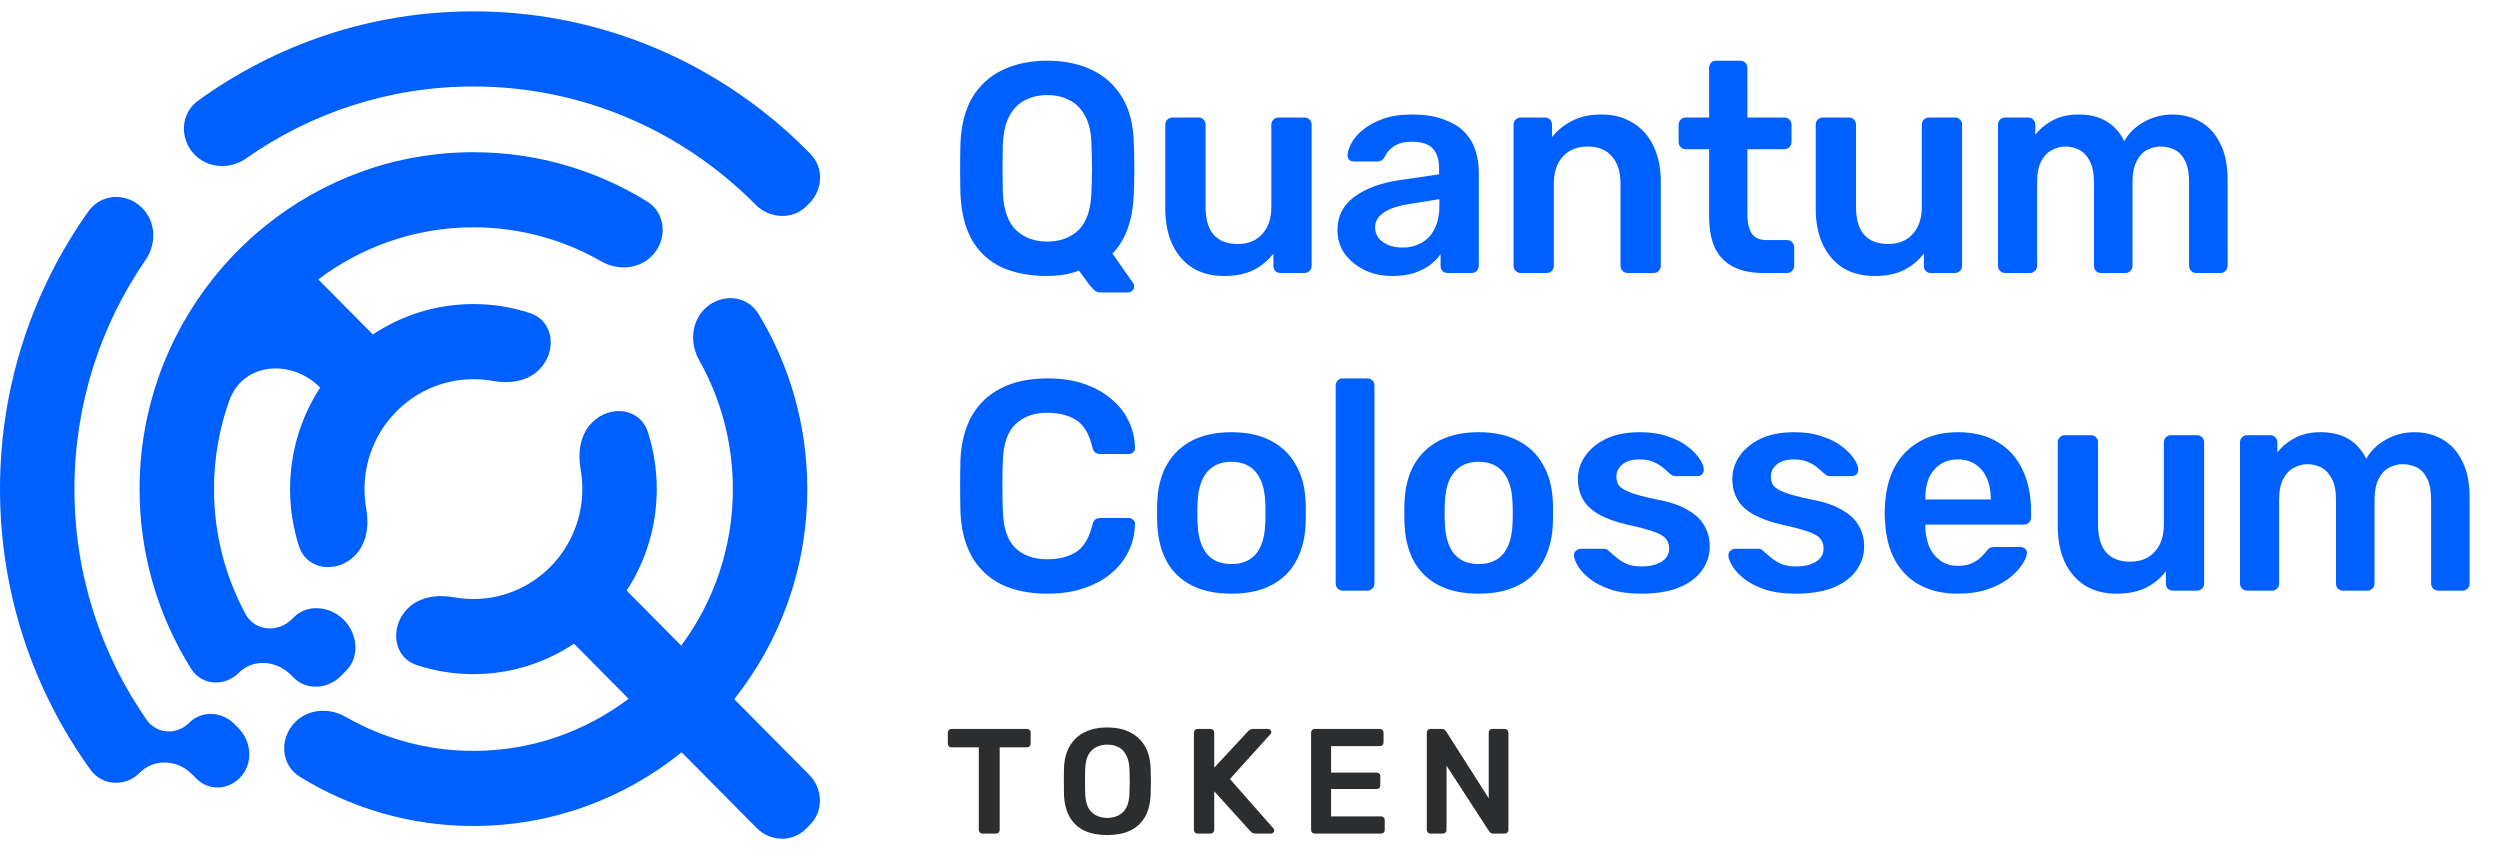
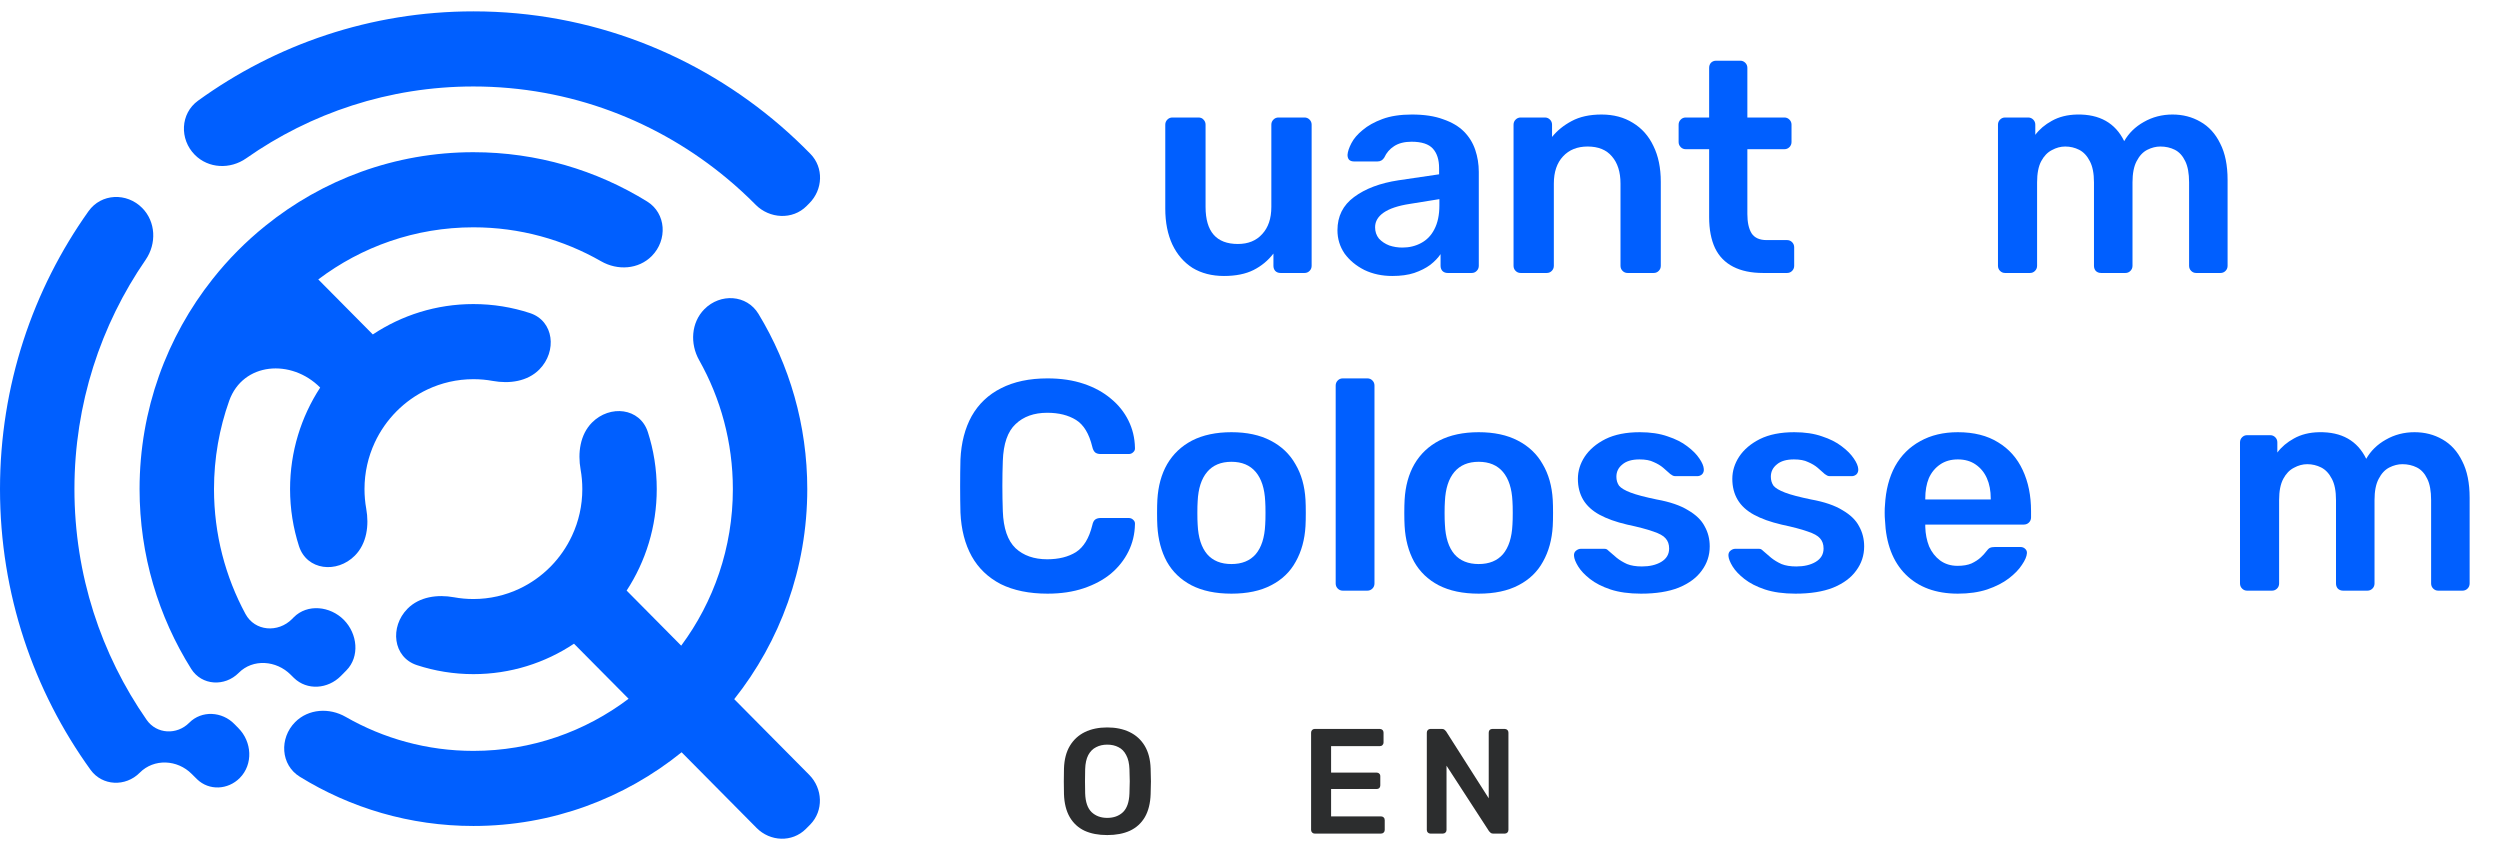
<svg xmlns="http://www.w3.org/2000/svg" width="110" height="38" viewBox="0 0 110 38" fill="none">
  <path d="M6.256 9.15C5.576 8.464 4.456 8.505 3.895 9.293C1.444 12.739 0 16.962 0 21.519C0 26.132 1.48 30.403 3.984 33.872C4.502 34.589 5.526 34.627 6.148 34C6.776 33.366 7.805 33.419 8.434 34.052C8.512 34.131 8.591 34.209 8.67 34.286C9.198 34.799 10.031 34.755 10.549 34.232C11.148 33.629 11.088 32.637 10.487 32.035C10.43 31.978 10.373 31.92 10.317 31.862C9.776 31.302 8.876 31.247 8.327 31.8C7.786 32.347 6.893 32.307 6.453 31.675C4.452 28.798 3.275 25.295 3.275 21.519C3.275 17.772 4.434 14.293 6.409 11.429C6.895 10.723 6.858 9.757 6.256 9.15Z" fill="#005FFF" />
  <path d="M33.245 9.006C33.861 9.628 34.875 9.685 35.491 9.064L35.503 9.052L35.604 8.95L35.616 8.938C36.209 8.339 36.25 7.376 35.661 6.773C35.242 6.344 34.805 5.933 34.351 5.54C30.709 2.399 25.986 0.5 20.83 0.5C16.314 0.5 12.129 1.958 8.713 4.431C7.932 4.996 7.892 6.127 8.571 6.812C9.174 7.42 10.131 7.458 10.831 6.967C13.669 4.974 17.116 3.805 20.83 3.805C25.083 3.805 28.986 5.337 32.027 7.885C32.446 8.236 32.848 8.605 33.233 8.993L33.239 8.999L33.245 9.006Z" fill="#005FFF" />
  <path d="M33.288 36.428C33.888 37.033 34.853 37.075 35.457 36.474C35.522 36.41 35.586 36.345 35.65 36.28C36.246 35.67 36.204 34.696 35.604 34.091L35.514 34C35.512 33.998 35.51 33.996 35.508 33.993L35.503 33.989L32.306 30.763C34.318 28.228 35.52 25.013 35.52 21.52C35.52 18.697 34.736 16.058 33.373 13.811C32.856 12.958 31.694 12.896 30.993 13.603C30.408 14.193 30.354 15.122 30.763 15.848C31.706 17.523 32.246 19.46 32.246 21.52C32.246 24.099 31.4 26.486 29.973 28.409L27.572 25.986C28.409 24.703 28.897 23.169 28.897 21.52C28.897 20.643 28.76 19.8 28.505 19.01C28.161 17.941 26.834 17.799 26.047 18.594C25.522 19.124 25.416 19.926 25.547 20.663C25.597 20.941 25.622 21.227 25.622 21.52C25.622 22.25 25.462 22.942 25.172 23.564C24.937 24.072 24.617 24.532 24.231 24.925C24.226 24.93 24.221 24.935 24.217 24.939C24.212 24.944 24.208 24.949 24.203 24.953C23.814 25.343 23.359 25.665 22.858 25.902C22.241 26.193 21.555 26.357 20.83 26.357C20.539 26.357 20.254 26.331 19.977 26.28C19.248 26.147 18.455 26.254 17.931 26.783C17.143 27.579 17.284 28.919 18.344 29.266C19.128 29.523 19.963 29.662 20.83 29.662C22.463 29.662 23.985 29.169 25.256 28.323L27.658 30.746C25.752 32.186 23.388 33.039 20.83 33.039C18.788 33.039 16.87 32.495 15.209 31.542C14.49 31.13 13.57 31.184 12.985 31.774C12.284 32.482 12.346 33.655 13.191 34.176C15.418 35.551 18.035 36.343 20.83 36.343C24.291 36.343 27.478 35.129 29.991 33.1L33.181 36.319C33.183 36.321 33.185 36.323 33.187 36.325L33.192 36.33L33.288 36.428Z" fill="#005FFF" />
  <path d="M11.671 9.941C14.184 7.91 17.37 6.697 20.83 6.697C23.627 6.697 26.244 7.489 28.471 8.864C29.317 9.386 29.378 10.559 28.677 11.266C28.092 11.856 27.172 11.911 26.452 11.498C24.792 10.546 22.873 10.002 20.83 10.002C18.273 10.002 15.91 10.855 14.004 12.295L16.404 14.716C17.675 13.871 19.197 13.379 20.83 13.379C21.698 13.379 22.535 13.518 23.319 13.776C24.378 14.123 24.518 15.462 23.731 16.257C23.207 16.786 22.414 16.894 21.684 16.761C21.407 16.71 21.122 16.684 20.83 16.684C20.107 16.684 19.42 16.847 18.804 17.138C17.788 17.618 16.964 18.449 16.488 19.475C16.2 20.097 16.038 20.789 16.038 21.52C16.038 21.813 16.064 22.102 16.114 22.381C16.246 23.117 16.139 23.918 15.615 24.446C14.827 25.242 13.499 25.099 13.155 24.029C12.901 23.238 12.763 22.395 12.763 21.52C12.763 19.872 13.251 18.336 14.088 17.054C12.822 15.776 10.69 15.935 10.084 17.636C9.652 18.849 9.416 20.157 9.416 21.52C9.416 23.507 9.918 25.379 10.8 27.013C11.215 27.782 12.238 27.854 12.852 27.235L12.922 27.163C13.524 26.556 14.527 26.667 15.129 27.274C15.731 27.882 15.84 28.893 15.238 29.5L14.998 29.743C14.427 30.319 13.515 30.393 12.933 29.829C12.884 29.782 12.835 29.734 12.787 29.685C12.16 29.056 11.128 28.974 10.503 29.606C9.891 30.223 8.877 30.169 8.413 29.431C6.975 27.141 6.141 24.425 6.141 21.52C6.141 18.028 7.345 14.814 9.355 12.278C10.038 11.415 10.815 10.63 11.671 9.941Z" fill="#005FFF" />
-   <path d="M48.426 12.867C48.304 12.867 48.204 12.827 48.126 12.748C48.057 12.678 48 12.617 47.957 12.564L47.474 11.906C47.066 12.064 46.601 12.143 46.079 12.143C45.306 12.143 44.637 12.016 44.072 11.761C43.515 11.498 43.081 11.099 42.768 10.564C42.464 10.021 42.294 9.345 42.26 8.538C42.251 8.161 42.246 7.788 42.246 7.42C42.246 7.052 42.251 6.675 42.26 6.289C42.294 5.491 42.468 4.824 42.781 4.289C43.103 3.754 43.546 3.351 44.111 3.079C44.676 2.807 45.332 2.671 46.079 2.671C46.827 2.671 47.483 2.807 48.048 3.079C48.613 3.351 49.056 3.754 49.378 4.289C49.699 4.824 49.869 5.491 49.886 6.289C49.904 6.675 49.912 7.052 49.912 7.42C49.912 7.788 49.904 8.161 49.886 8.538C49.843 9.687 49.53 10.56 48.947 11.156L49.86 12.459C49.869 12.467 49.877 12.481 49.886 12.498C49.895 12.524 49.899 12.555 49.899 12.59C49.908 12.669 49.882 12.735 49.821 12.787C49.769 12.84 49.708 12.867 49.639 12.867H48.426ZM46.079 10.63C46.636 10.63 47.092 10.463 47.448 10.13C47.805 9.788 47.996 9.236 48.022 8.473C48.039 8.087 48.048 7.731 48.048 7.407C48.048 7.074 48.039 6.718 48.022 6.341C48.013 5.833 47.922 5.42 47.748 5.105C47.574 4.78 47.344 4.548 47.057 4.407C46.779 4.258 46.453 4.184 46.079 4.184C45.714 4.184 45.388 4.258 45.102 4.407C44.815 4.548 44.584 4.78 44.411 5.105C44.245 5.42 44.15 5.833 44.124 6.341C44.115 6.718 44.111 7.074 44.111 7.407C44.111 7.731 44.115 8.087 44.124 8.473C44.159 9.236 44.354 9.788 44.711 10.13C45.067 10.463 45.523 10.63 46.079 10.63Z" fill="#005FFF" />
  <path d="M53.853 12.143C53.323 12.143 52.863 12.024 52.472 11.788C52.089 11.542 51.794 11.2 51.585 10.762C51.377 10.314 51.272 9.788 51.272 9.183V5.486C51.272 5.398 51.303 5.324 51.363 5.263C51.424 5.201 51.498 5.17 51.585 5.17H52.732C52.828 5.17 52.902 5.201 52.954 5.263C53.015 5.324 53.045 5.398 53.045 5.486V9.104C53.045 10.191 53.519 10.735 54.466 10.735C54.918 10.735 55.275 10.591 55.535 10.301C55.805 10.012 55.939 9.613 55.939 9.104V5.486C55.939 5.398 55.97 5.324 56.031 5.263C56.092 5.201 56.165 5.17 56.252 5.17H57.4C57.486 5.17 57.56 5.201 57.621 5.263C57.682 5.324 57.712 5.398 57.712 5.486V11.696C57.712 11.783 57.682 11.858 57.621 11.919C57.56 11.981 57.486 12.011 57.4 12.011H56.344C56.248 12.011 56.17 11.981 56.109 11.919C56.057 11.858 56.031 11.783 56.031 11.696V11.156C55.796 11.463 55.505 11.704 55.157 11.88C54.809 12.055 54.375 12.143 53.853 12.143Z" fill="#005FFF" />
  <path d="M61.26 12.143C60.808 12.143 60.399 12.055 60.034 11.88C59.669 11.696 59.378 11.454 59.161 11.156C58.952 10.849 58.848 10.507 58.848 10.13C58.848 9.516 59.091 9.029 59.578 8.67C60.073 8.301 60.725 8.056 61.533 7.933L63.32 7.67V7.394C63.32 7.025 63.228 6.74 63.046 6.539C62.863 6.337 62.55 6.236 62.107 6.236C61.794 6.236 61.538 6.302 61.338 6.433C61.147 6.556 61.003 6.723 60.908 6.933C60.838 7.047 60.738 7.104 60.608 7.104H59.578C59.482 7.104 59.408 7.078 59.356 7.025C59.313 6.973 59.291 6.903 59.291 6.815C59.3 6.675 59.356 6.504 59.461 6.302C59.565 6.1 59.73 5.907 59.956 5.723C60.182 5.53 60.473 5.368 60.83 5.236C61.186 5.105 61.616 5.039 62.12 5.039C62.668 5.039 63.128 5.109 63.502 5.249C63.885 5.381 64.189 5.561 64.415 5.789C64.641 6.017 64.806 6.284 64.91 6.591C65.014 6.898 65.067 7.223 65.067 7.565V11.696C65.067 11.783 65.036 11.858 64.975 11.919C64.915 11.981 64.841 12.011 64.754 12.011H63.698C63.602 12.011 63.524 11.981 63.463 11.919C63.411 11.858 63.385 11.783 63.385 11.696V11.182C63.272 11.349 63.12 11.507 62.928 11.656C62.737 11.796 62.503 11.915 62.224 12.011C61.955 12.099 61.633 12.143 61.26 12.143ZM61.703 10.893C62.007 10.893 62.281 10.827 62.524 10.696C62.776 10.564 62.972 10.363 63.111 10.091C63.259 9.81 63.333 9.459 63.333 9.038V8.762L62.029 8.972C61.516 9.051 61.134 9.179 60.882 9.354C60.63 9.529 60.504 9.744 60.504 9.999C60.504 10.191 60.56 10.358 60.673 10.498C60.795 10.63 60.947 10.731 61.129 10.801C61.312 10.862 61.503 10.893 61.703 10.893Z" fill="#005FFF" />
  <path d="M66.909 12.011C66.822 12.011 66.748 11.981 66.687 11.919C66.626 11.858 66.596 11.783 66.596 11.696V5.486C66.596 5.398 66.626 5.324 66.687 5.263C66.748 5.201 66.822 5.17 66.909 5.17H67.978C68.064 5.17 68.138 5.201 68.199 5.263C68.26 5.324 68.29 5.398 68.29 5.486V6.026C68.516 5.745 68.803 5.513 69.151 5.328C69.507 5.135 69.946 5.039 70.468 5.039C70.998 5.039 71.459 5.162 71.85 5.407C72.241 5.644 72.541 5.982 72.749 6.42C72.966 6.859 73.075 7.385 73.075 7.999V11.696C73.075 11.783 73.045 11.858 72.984 11.919C72.923 11.981 72.849 12.011 72.762 12.011H71.615C71.528 12.011 71.454 11.981 71.393 11.919C71.332 11.858 71.302 11.783 71.302 11.696V8.078C71.302 7.569 71.176 7.17 70.924 6.881C70.681 6.591 70.324 6.447 69.855 6.447C69.403 6.447 69.042 6.591 68.773 6.881C68.503 7.17 68.369 7.569 68.369 8.078V11.696C68.369 11.783 68.338 11.858 68.278 11.919C68.217 11.981 68.143 12.011 68.056 12.011H66.909Z" fill="#005FFF" />
  <path d="M77.575 12.011C77.053 12.011 76.615 11.919 76.258 11.735C75.902 11.551 75.637 11.279 75.463 10.919C75.289 10.551 75.202 10.095 75.202 9.551V6.565H74.172C74.085 6.565 74.011 6.534 73.951 6.473C73.89 6.411 73.859 6.337 73.859 6.249V5.486C73.859 5.398 73.89 5.324 73.951 5.263C74.011 5.201 74.085 5.17 74.172 5.17H75.202V2.987C75.202 2.899 75.228 2.824 75.281 2.763C75.341 2.702 75.419 2.671 75.515 2.671H76.571C76.658 2.671 76.732 2.702 76.793 2.763C76.854 2.824 76.884 2.899 76.884 2.987V5.17H78.514C78.601 5.17 78.674 5.201 78.735 5.263C78.796 5.324 78.827 5.398 78.827 5.486V6.249C78.827 6.337 78.796 6.411 78.735 6.473C78.674 6.534 78.601 6.565 78.514 6.565H76.884V9.42C76.884 9.779 76.945 10.06 77.067 10.262C77.197 10.463 77.419 10.564 77.731 10.564H78.631C78.718 10.564 78.792 10.595 78.853 10.656C78.913 10.718 78.944 10.792 78.944 10.88V11.696C78.944 11.783 78.913 11.858 78.853 11.919C78.792 11.981 78.718 12.011 78.631 12.011H77.575Z" fill="#005FFF" />
-   <path d="M82.473 12.143C81.943 12.143 81.482 12.024 81.091 11.788C80.709 11.542 80.413 11.2 80.205 10.762C79.996 10.314 79.892 9.788 79.892 9.183V5.486C79.892 5.398 79.922 5.324 79.983 5.263C80.044 5.201 80.118 5.17 80.205 5.17H81.352C81.448 5.17 81.522 5.201 81.574 5.263C81.634 5.324 81.665 5.398 81.665 5.486V9.104C81.665 10.191 82.138 10.735 83.086 10.735C83.538 10.735 83.894 10.591 84.155 10.301C84.424 10.012 84.559 9.613 84.559 9.104V5.486C84.559 5.398 84.59 5.324 84.65 5.263C84.711 5.201 84.785 5.17 84.872 5.17H86.019C86.106 5.17 86.18 5.201 86.241 5.263C86.302 5.324 86.332 5.398 86.332 5.486V11.696C86.332 11.783 86.302 11.858 86.241 11.919C86.18 11.981 86.106 12.011 86.019 12.011H84.963C84.868 12.011 84.789 11.981 84.729 11.919C84.676 11.858 84.65 11.783 84.65 11.696V11.156C84.416 11.463 84.124 11.704 83.777 11.88C83.429 12.055 82.995 12.143 82.473 12.143Z" fill="#005FFF" />
  <path d="M88.224 12.011C88.137 12.011 88.063 11.981 88.002 11.919C87.941 11.858 87.911 11.783 87.911 11.696V5.486C87.911 5.398 87.941 5.324 88.002 5.263C88.063 5.201 88.137 5.17 88.224 5.17H89.241C89.328 5.17 89.401 5.201 89.462 5.263C89.523 5.324 89.553 5.398 89.553 5.486V5.933C89.736 5.688 89.979 5.482 90.284 5.315C90.597 5.14 90.966 5.048 91.392 5.039C92.382 5.021 93.073 5.412 93.465 6.21C93.665 5.859 93.951 5.578 94.325 5.368C94.707 5.149 95.129 5.039 95.59 5.039C96.042 5.039 96.45 5.144 96.815 5.355C97.189 5.565 97.48 5.885 97.689 6.315C97.906 6.736 98.014 7.271 98.014 7.92V11.696C98.014 11.783 97.984 11.858 97.923 11.919C97.862 11.981 97.788 12.011 97.702 12.011H96.633C96.546 12.011 96.472 11.981 96.411 11.919C96.35 11.858 96.32 11.783 96.32 11.696V8.025C96.32 7.631 96.263 7.319 96.15 7.091C96.037 6.854 95.885 6.688 95.694 6.591C95.503 6.495 95.29 6.447 95.055 6.447C94.864 6.447 94.673 6.495 94.481 6.591C94.29 6.688 94.134 6.854 94.012 7.091C93.891 7.319 93.83 7.631 93.83 8.025V11.696C93.83 11.783 93.799 11.858 93.738 11.919C93.677 11.981 93.604 12.011 93.517 12.011H92.448C92.352 12.011 92.274 11.981 92.213 11.919C92.161 11.858 92.135 11.783 92.135 11.696V8.025C92.135 7.631 92.074 7.319 91.952 7.091C91.831 6.854 91.674 6.688 91.483 6.591C91.292 6.495 91.088 6.447 90.87 6.447C90.67 6.447 90.475 6.499 90.284 6.604C90.092 6.701 89.936 6.863 89.814 7.091C89.692 7.319 89.632 7.631 89.632 8.025V11.696C89.632 11.783 89.601 11.858 89.54 11.919C89.48 11.981 89.406 12.011 89.319 12.011H88.224Z" fill="#005FFF" />
  <path d="M46.092 26.121C45.284 26.121 44.597 25.98 44.032 25.7C43.476 25.41 43.05 25.003 42.755 24.476C42.459 23.941 42.294 23.301 42.26 22.555C42.251 22.196 42.246 21.81 42.246 21.398C42.246 20.986 42.251 20.591 42.26 20.214C42.294 19.477 42.459 18.841 42.755 18.306C43.059 17.771 43.489 17.363 44.046 17.083C44.611 16.793 45.293 16.649 46.092 16.649C46.683 16.649 47.214 16.728 47.683 16.886C48.152 17.043 48.552 17.263 48.882 17.543C49.213 17.815 49.469 18.135 49.651 18.504C49.834 18.872 49.93 19.271 49.938 19.701C49.947 19.78 49.921 19.846 49.86 19.898C49.808 19.951 49.743 19.977 49.664 19.977H48.426C48.33 19.977 48.252 19.955 48.191 19.911C48.13 19.859 48.087 19.775 48.061 19.661C47.922 19.082 47.683 18.688 47.344 18.477C47.005 18.267 46.583 18.162 46.079 18.162C45.497 18.162 45.032 18.328 44.684 18.662C44.337 18.986 44.15 19.525 44.124 20.28C44.098 20.999 44.098 21.735 44.124 22.49C44.15 23.244 44.337 23.788 44.684 24.121C45.032 24.445 45.497 24.608 46.079 24.608C46.583 24.608 47.005 24.503 47.344 24.292C47.683 24.073 47.922 23.678 48.061 23.108C48.087 22.985 48.13 22.902 48.191 22.858C48.252 22.814 48.33 22.792 48.426 22.792H49.664C49.743 22.792 49.808 22.819 49.86 22.871C49.921 22.924 49.947 22.99 49.938 23.069C49.93 23.498 49.834 23.897 49.651 24.266C49.469 24.634 49.213 24.959 48.882 25.239C48.552 25.511 48.152 25.726 47.683 25.884C47.214 26.042 46.683 26.121 46.092 26.121Z" fill="#005FFF" />
  <path d="M54.183 26.121C53.488 26.121 52.901 25.998 52.423 25.752C51.954 25.507 51.593 25.16 51.341 24.713C51.098 24.266 50.959 23.744 50.924 23.148C50.915 22.99 50.911 22.797 50.911 22.569C50.911 22.341 50.915 22.148 50.924 21.99C50.959 21.385 51.102 20.863 51.354 20.424C51.615 19.977 51.98 19.631 52.449 19.385C52.927 19.14 53.505 19.017 54.183 19.017C54.861 19.017 55.435 19.14 55.904 19.385C56.382 19.631 56.747 19.977 56.999 20.424C57.26 20.863 57.408 21.385 57.442 21.99C57.451 22.148 57.455 22.341 57.455 22.569C57.455 22.797 57.451 22.99 57.442 23.148C57.408 23.744 57.264 24.266 57.012 24.713C56.769 25.16 56.408 25.507 55.93 25.752C55.461 25.998 54.878 26.121 54.183 26.121ZM54.183 24.818C54.644 24.818 55 24.674 55.252 24.384C55.504 24.086 55.643 23.652 55.669 23.082C55.678 22.95 55.682 22.779 55.682 22.569C55.682 22.358 55.678 22.187 55.669 22.056C55.643 21.494 55.504 21.065 55.252 20.766C55 20.468 54.644 20.319 54.183 20.319C53.722 20.319 53.366 20.468 53.114 20.766C52.862 21.065 52.723 21.494 52.697 22.056C52.688 22.187 52.684 22.358 52.684 22.569C52.684 22.779 52.688 22.95 52.697 23.082C52.723 23.652 52.862 24.086 53.114 24.384C53.366 24.674 53.722 24.818 54.183 24.818Z" fill="#005FFF" />
  <path d="M59.082 25.989C58.995 25.989 58.922 25.958 58.861 25.897C58.8 25.836 58.77 25.761 58.77 25.673V16.964C58.77 16.877 58.8 16.802 58.861 16.741C58.922 16.679 58.995 16.649 59.082 16.649H60.164C60.251 16.649 60.325 16.679 60.386 16.741C60.447 16.802 60.477 16.877 60.477 16.964V25.673C60.477 25.761 60.447 25.836 60.386 25.897C60.325 25.958 60.251 25.989 60.164 25.989H59.082Z" fill="#005FFF" />
  <path d="M65.062 26.121C64.367 26.121 63.78 25.998 63.302 25.752C62.833 25.507 62.472 25.16 62.22 24.713C61.976 24.266 61.837 23.744 61.803 23.148C61.794 22.99 61.789 22.797 61.789 22.569C61.789 22.341 61.794 22.148 61.803 21.99C61.837 21.385 61.981 20.863 62.233 20.424C62.493 19.977 62.858 19.631 63.328 19.385C63.806 19.14 64.384 19.017 65.062 19.017C65.74 19.017 66.313 19.14 66.783 19.385C67.261 19.631 67.626 19.977 67.878 20.424C68.138 20.863 68.286 21.385 68.321 21.99C68.33 22.148 68.334 22.341 68.334 22.569C68.334 22.797 68.33 22.99 68.321 23.148C68.286 23.744 68.143 24.266 67.891 24.713C67.647 25.16 67.287 25.507 66.809 25.752C66.339 25.998 65.757 26.121 65.062 26.121ZM65.062 24.818C65.522 24.818 65.879 24.674 66.131 24.384C66.383 24.086 66.522 23.652 66.548 23.082C66.557 22.95 66.561 22.779 66.561 22.569C66.561 22.358 66.557 22.187 66.548 22.056C66.522 21.494 66.383 21.065 66.131 20.766C65.879 20.468 65.522 20.319 65.062 20.319C64.601 20.319 64.245 20.468 63.993 20.766C63.741 21.065 63.602 21.494 63.576 22.056C63.567 22.187 63.562 22.358 63.562 22.569C63.562 22.779 63.567 22.95 63.576 23.082C63.602 23.652 63.741 24.086 63.993 24.384C64.245 24.674 64.601 24.818 65.062 24.818Z" fill="#005FFF" />
  <path d="M72.203 26.121C71.682 26.121 71.234 26.059 70.861 25.936C70.496 25.814 70.196 25.66 69.961 25.476C69.726 25.292 69.553 25.108 69.44 24.924C69.327 24.739 69.266 24.586 69.257 24.463C69.248 24.367 69.274 24.292 69.335 24.239C69.405 24.178 69.479 24.147 69.557 24.147H70.587C70.622 24.147 70.652 24.152 70.678 24.16C70.704 24.169 70.739 24.196 70.782 24.239C70.895 24.336 71.013 24.437 71.134 24.542C71.265 24.647 71.417 24.739 71.591 24.818C71.764 24.888 71.982 24.924 72.243 24.924C72.582 24.924 72.864 24.858 73.09 24.726C73.325 24.586 73.442 24.389 73.442 24.134C73.442 23.95 73.39 23.801 73.285 23.687C73.19 23.573 73.007 23.472 72.738 23.384C72.469 23.288 72.086 23.187 71.591 23.082C71.104 22.968 70.7 22.823 70.378 22.648C70.057 22.472 69.818 22.253 69.661 21.99C69.505 21.727 69.427 21.42 69.427 21.069C69.427 20.727 69.526 20.402 69.726 20.095C69.935 19.78 70.239 19.521 70.639 19.319C71.047 19.117 71.552 19.017 72.151 19.017C72.621 19.017 73.029 19.078 73.377 19.201C73.724 19.315 74.011 19.46 74.237 19.635C74.472 19.81 74.65 19.99 74.772 20.174C74.893 20.35 74.959 20.503 74.967 20.635C74.976 20.731 74.95 20.81 74.889 20.872C74.828 20.924 74.759 20.951 74.68 20.951H73.716C73.672 20.951 73.633 20.942 73.598 20.924C73.564 20.907 73.529 20.885 73.494 20.858C73.398 20.771 73.294 20.679 73.181 20.582C73.068 20.486 72.929 20.402 72.764 20.332C72.608 20.253 72.399 20.214 72.138 20.214C71.808 20.214 71.556 20.288 71.382 20.438C71.208 20.578 71.121 20.758 71.121 20.977C71.121 21.126 71.16 21.258 71.239 21.372C71.326 21.477 71.495 21.578 71.747 21.674C71.999 21.771 72.382 21.871 72.894 21.977C73.477 22.082 73.937 22.24 74.276 22.45C74.624 22.652 74.867 22.889 75.006 23.161C75.154 23.424 75.228 23.718 75.228 24.042C75.228 24.437 75.111 24.792 74.876 25.108C74.65 25.423 74.311 25.673 73.859 25.858C73.416 26.033 72.864 26.121 72.203 26.121Z" fill="#005FFF" />
  <path d="M78.999 26.121C78.477 26.121 78.03 26.059 77.656 25.936C77.291 25.814 76.991 25.66 76.756 25.476C76.522 25.292 76.348 25.108 76.235 24.924C76.122 24.739 76.061 24.586 76.052 24.463C76.044 24.367 76.07 24.292 76.13 24.239C76.2 24.178 76.274 24.147 76.352 24.147H77.382C77.417 24.147 77.447 24.152 77.473 24.16C77.499 24.169 77.534 24.196 77.578 24.239C77.691 24.336 77.808 24.437 77.93 24.542C78.06 24.647 78.212 24.739 78.386 24.818C78.56 24.888 78.777 24.924 79.038 24.924C79.377 24.924 79.659 24.858 79.885 24.726C80.12 24.586 80.237 24.389 80.237 24.134C80.237 23.95 80.185 23.801 80.081 23.687C79.985 23.573 79.803 23.472 79.533 23.384C79.264 23.288 78.881 23.187 78.386 23.082C77.899 22.968 77.495 22.823 77.174 22.648C76.852 22.472 76.613 22.253 76.457 21.99C76.3 21.727 76.222 21.42 76.222 21.069C76.222 20.727 76.322 20.402 76.522 20.095C76.73 19.78 77.034 19.521 77.434 19.319C77.843 19.117 78.347 19.017 78.947 19.017C79.416 19.017 79.824 19.078 80.172 19.201C80.52 19.315 80.806 19.46 81.032 19.635C81.267 19.81 81.445 19.99 81.567 20.174C81.689 20.35 81.754 20.503 81.763 20.635C81.771 20.731 81.745 20.81 81.684 20.872C81.624 20.924 81.554 20.951 81.476 20.951H80.511C80.468 20.951 80.428 20.942 80.394 20.924C80.359 20.907 80.324 20.885 80.289 20.858C80.194 20.771 80.089 20.679 79.977 20.582C79.864 20.486 79.724 20.402 79.559 20.332C79.403 20.253 79.194 20.214 78.933 20.214C78.603 20.214 78.351 20.288 78.177 20.438C78.004 20.578 77.917 20.758 77.917 20.977C77.917 21.126 77.956 21.258 78.034 21.372C78.121 21.477 78.29 21.578 78.542 21.674C78.794 21.771 79.177 21.871 79.69 21.977C80.272 22.082 80.733 22.24 81.072 22.45C81.419 22.652 81.663 22.889 81.802 23.161C81.949 23.424 82.023 23.718 82.023 24.042C82.023 24.437 81.906 24.792 81.671 25.108C81.445 25.423 81.106 25.673 80.654 25.858C80.211 26.033 79.659 26.121 78.999 26.121Z" fill="#005FFF" />
  <path d="M86.146 26.121C85.181 26.121 84.416 25.84 83.851 25.279C83.287 24.717 82.982 23.919 82.939 22.884C82.93 22.797 82.926 22.687 82.926 22.555C82.926 22.415 82.93 22.306 82.939 22.227C82.974 21.569 83.121 20.999 83.382 20.516C83.651 20.034 84.021 19.666 84.49 19.411C84.96 19.148 85.511 19.017 86.146 19.017C86.85 19.017 87.441 19.166 87.919 19.464C88.397 19.753 88.758 20.161 89.001 20.687C89.244 21.205 89.366 21.806 89.366 22.49V22.766C89.366 22.854 89.336 22.928 89.275 22.99C89.214 23.051 89.136 23.082 89.04 23.082H84.712C84.712 23.082 84.712 23.095 84.712 23.121C84.712 23.148 84.712 23.169 84.712 23.187C84.721 23.494 84.777 23.779 84.881 24.042C84.994 24.296 85.155 24.503 85.364 24.66C85.581 24.818 85.837 24.897 86.133 24.897C86.376 24.897 86.581 24.862 86.746 24.792C86.911 24.713 87.046 24.625 87.15 24.529C87.254 24.432 87.328 24.353 87.371 24.292C87.45 24.187 87.51 24.125 87.554 24.108C87.606 24.082 87.68 24.068 87.776 24.068H88.897C88.984 24.068 89.053 24.095 89.105 24.147C89.166 24.2 89.192 24.266 89.184 24.345C89.175 24.485 89.101 24.656 88.962 24.858C88.832 25.059 88.64 25.257 88.388 25.45C88.136 25.643 87.819 25.805 87.437 25.936C87.063 26.059 86.633 26.121 86.146 26.121ZM84.712 21.977H87.593V21.937C87.593 21.595 87.537 21.297 87.424 21.043C87.311 20.788 87.145 20.587 86.928 20.438C86.711 20.288 86.45 20.214 86.146 20.214C85.842 20.214 85.581 20.288 85.364 20.438C85.146 20.587 84.981 20.788 84.868 21.043C84.764 21.297 84.712 21.595 84.712 21.937V21.977Z" fill="#005FFF" />
-   <path d="M93.123 26.121C92.593 26.121 92.132 26.002 91.741 25.765C91.358 25.52 91.063 25.178 90.854 24.739C90.646 24.292 90.541 23.766 90.541 23.161V19.464C90.541 19.376 90.572 19.302 90.633 19.24C90.694 19.179 90.767 19.148 90.854 19.148H92.001C92.097 19.148 92.171 19.179 92.223 19.24C92.284 19.302 92.314 19.376 92.314 19.464V23.082C92.314 24.169 92.788 24.713 93.735 24.713C94.187 24.713 94.544 24.568 94.805 24.279C95.074 23.989 95.209 23.59 95.209 23.082V19.464C95.209 19.376 95.239 19.302 95.3 19.24C95.361 19.179 95.435 19.148 95.522 19.148H96.669C96.756 19.148 96.829 19.179 96.89 19.24C96.951 19.302 96.982 19.376 96.982 19.464V25.673C96.982 25.761 96.951 25.836 96.89 25.897C96.829 25.958 96.756 25.989 96.669 25.989H95.613C95.517 25.989 95.439 25.958 95.378 25.897C95.326 25.836 95.3 25.761 95.3 25.673V25.134C95.065 25.441 94.774 25.682 94.426 25.858C94.079 26.033 93.644 26.121 93.123 26.121Z" fill="#005FFF" />
  <path d="M98.873 25.989C98.786 25.989 98.712 25.958 98.652 25.897C98.591 25.836 98.56 25.761 98.56 25.673V19.464C98.56 19.376 98.591 19.302 98.652 19.24C98.712 19.179 98.786 19.148 98.873 19.148H99.89C99.977 19.148 100.051 19.179 100.112 19.24C100.173 19.302 100.203 19.376 100.203 19.464V19.911C100.386 19.666 100.629 19.46 100.933 19.293C101.246 19.117 101.615 19.025 102.041 19.017C103.032 18.999 103.723 19.389 104.114 20.188C104.314 19.837 104.601 19.556 104.975 19.346C105.357 19.126 105.779 19.017 106.239 19.017C106.691 19.017 107.1 19.122 107.465 19.332C107.838 19.543 108.13 19.863 108.338 20.293C108.555 20.714 108.664 21.249 108.664 21.898V25.673C108.664 25.761 108.634 25.836 108.573 25.897C108.512 25.958 108.438 25.989 108.351 25.989H107.282C107.195 25.989 107.121 25.958 107.061 25.897C107 25.836 106.969 25.761 106.969 25.673V22.003C106.969 21.608 106.913 21.297 106.8 21.069C106.687 20.832 106.535 20.666 106.343 20.569C106.152 20.473 105.939 20.424 105.705 20.424C105.513 20.424 105.322 20.473 105.131 20.569C104.94 20.666 104.783 20.832 104.662 21.069C104.54 21.297 104.479 21.608 104.479 22.003V25.673C104.479 25.761 104.449 25.836 104.388 25.897C104.327 25.958 104.253 25.989 104.166 25.989H103.097C103.002 25.989 102.923 25.958 102.863 25.897C102.81 25.836 102.784 25.761 102.784 25.673V22.003C102.784 21.608 102.724 21.297 102.602 21.069C102.48 20.832 102.324 20.666 102.132 20.569C101.941 20.473 101.737 20.424 101.52 20.424C101.32 20.424 101.124 20.477 100.933 20.582C100.742 20.679 100.585 20.841 100.464 21.069C100.342 21.297 100.281 21.608 100.281 22.003V25.673C100.281 25.761 100.251 25.836 100.19 25.897C100.129 25.958 100.055 25.989 99.968 25.989H98.873Z" fill="#005FFF" />
-   <path d="M43.224 36.678C43.181 36.678 43.144 36.662 43.113 36.632C43.083 36.601 43.068 36.563 43.068 36.52V32.882H41.862C41.818 32.882 41.782 32.867 41.751 32.836C41.721 32.805 41.705 32.768 41.705 32.724V32.237C41.705 32.189 41.721 32.15 41.751 32.119C41.782 32.089 41.818 32.073 41.862 32.073H45.186C45.234 32.073 45.273 32.089 45.304 32.119C45.334 32.15 45.349 32.189 45.349 32.237V32.724C45.349 32.768 45.334 32.805 45.304 32.836C45.273 32.867 45.234 32.882 45.186 32.882H43.987V36.52C43.987 36.563 43.972 36.601 43.941 36.632C43.911 36.662 43.872 36.678 43.824 36.678H43.224Z" fill="#2C2D2E" />
  <path d="M48.718 36.743C48.331 36.743 47.999 36.68 47.721 36.553C47.442 36.421 47.225 36.221 47.069 35.954C46.912 35.682 46.828 35.344 46.815 34.941C46.81 34.752 46.808 34.566 46.808 34.382C46.808 34.198 46.81 34.009 46.815 33.816C46.828 33.417 46.914 33.084 47.075 32.816C47.236 32.549 47.456 32.347 47.734 32.211C48.016 32.075 48.344 32.007 48.718 32.007C49.092 32.007 49.42 32.075 49.702 32.211C49.985 32.347 50.206 32.549 50.367 32.816C50.528 33.084 50.615 33.417 50.628 33.816C50.636 34.009 50.641 34.198 50.641 34.382C50.641 34.566 50.636 34.752 50.628 34.941C50.615 35.344 50.53 35.682 50.374 35.954C50.217 36.221 49.998 36.421 49.715 36.553C49.437 36.68 49.105 36.743 48.718 36.743ZM48.718 35.987C49 35.987 49.231 35.904 49.409 35.737C49.587 35.566 49.683 35.29 49.696 34.908C49.704 34.715 49.709 34.538 49.709 34.375C49.709 34.209 49.704 34.031 49.696 33.843C49.687 33.588 49.639 33.382 49.552 33.224C49.47 33.062 49.357 32.946 49.213 32.876C49.07 32.801 48.905 32.764 48.718 32.764C48.535 32.764 48.372 32.801 48.229 32.876C48.086 32.946 47.97 33.062 47.883 33.224C47.801 33.382 47.755 33.588 47.747 33.843C47.742 34.031 47.74 34.209 47.74 34.375C47.74 34.538 47.742 34.715 47.747 34.908C47.76 35.29 47.855 35.566 48.033 35.737C48.212 35.904 48.44 35.987 48.718 35.987Z" fill="#2C2D2E" />
-   <path d="M52.69 36.678C52.646 36.678 52.609 36.662 52.579 36.632C52.548 36.601 52.533 36.563 52.533 36.52V32.237C52.533 32.189 52.548 32.15 52.579 32.119C52.609 32.089 52.646 32.073 52.69 32.073H53.263C53.311 32.073 53.35 32.089 53.381 32.119C53.411 32.15 53.426 32.189 53.426 32.237V33.777L54.9 32.191C54.917 32.17 54.945 32.145 54.984 32.119C55.028 32.089 55.084 32.073 55.154 32.073H55.799C55.834 32.073 55.864 32.086 55.89 32.113C55.921 32.139 55.936 32.172 55.936 32.211C55.936 32.242 55.927 32.268 55.91 32.29L54.117 34.277L56.034 36.454C56.055 36.48 56.066 36.509 56.066 36.539C56.066 36.579 56.051 36.612 56.021 36.638C55.995 36.664 55.964 36.678 55.929 36.678H55.258C55.184 36.678 55.126 36.662 55.082 36.632C55.043 36.596 55.017 36.572 55.004 36.559L53.426 34.816V36.52C53.426 36.563 53.411 36.601 53.381 36.632C53.35 36.662 53.311 36.678 53.263 36.678H52.69Z" fill="#2C2D2E" />
  <path d="M57.845 36.678C57.801 36.678 57.764 36.662 57.734 36.632C57.704 36.601 57.688 36.563 57.688 36.52V32.237C57.688 32.189 57.704 32.15 57.734 32.119C57.764 32.089 57.801 32.073 57.845 32.073H60.713C60.761 32.073 60.8 32.089 60.83 32.119C60.861 32.15 60.876 32.189 60.876 32.237V32.672C60.876 32.715 60.861 32.753 60.83 32.783C60.8 32.814 60.761 32.83 60.713 32.83H58.568V33.994H60.569C60.617 33.994 60.656 34.009 60.687 34.04C60.717 34.066 60.733 34.103 60.733 34.152V34.559C60.733 34.608 60.717 34.647 60.687 34.678C60.656 34.704 60.617 34.717 60.569 34.717H58.568V35.921H60.765C60.813 35.921 60.852 35.937 60.882 35.967C60.913 35.998 60.928 36.037 60.928 36.086V36.52C60.928 36.563 60.913 36.601 60.882 36.632C60.852 36.662 60.813 36.678 60.765 36.678H57.845Z" fill="#2C2D2E" />
  <path d="M62.936 36.678C62.893 36.678 62.856 36.662 62.825 36.632C62.795 36.601 62.78 36.563 62.78 36.52V32.237C62.78 32.189 62.795 32.15 62.825 32.119C62.856 32.089 62.893 32.073 62.936 32.073H63.438C63.499 32.073 63.542 32.089 63.569 32.119C63.599 32.145 63.618 32.165 63.627 32.178L65.504 35.125V32.237C65.504 32.189 65.517 32.15 65.544 32.119C65.574 32.089 65.613 32.073 65.661 32.073H66.209C66.256 32.073 66.295 32.089 66.326 32.119C66.356 32.15 66.371 32.189 66.371 32.237V36.513C66.371 36.561 66.356 36.601 66.326 36.632C66.295 36.662 66.258 36.678 66.215 36.678H65.707C65.646 36.678 65.602 36.662 65.576 36.632C65.55 36.601 65.531 36.581 65.517 36.572L63.647 33.691V36.52C63.647 36.563 63.632 36.601 63.601 36.632C63.571 36.662 63.532 36.678 63.484 36.678H62.936Z" fill="#2C2D2E" />
</svg>